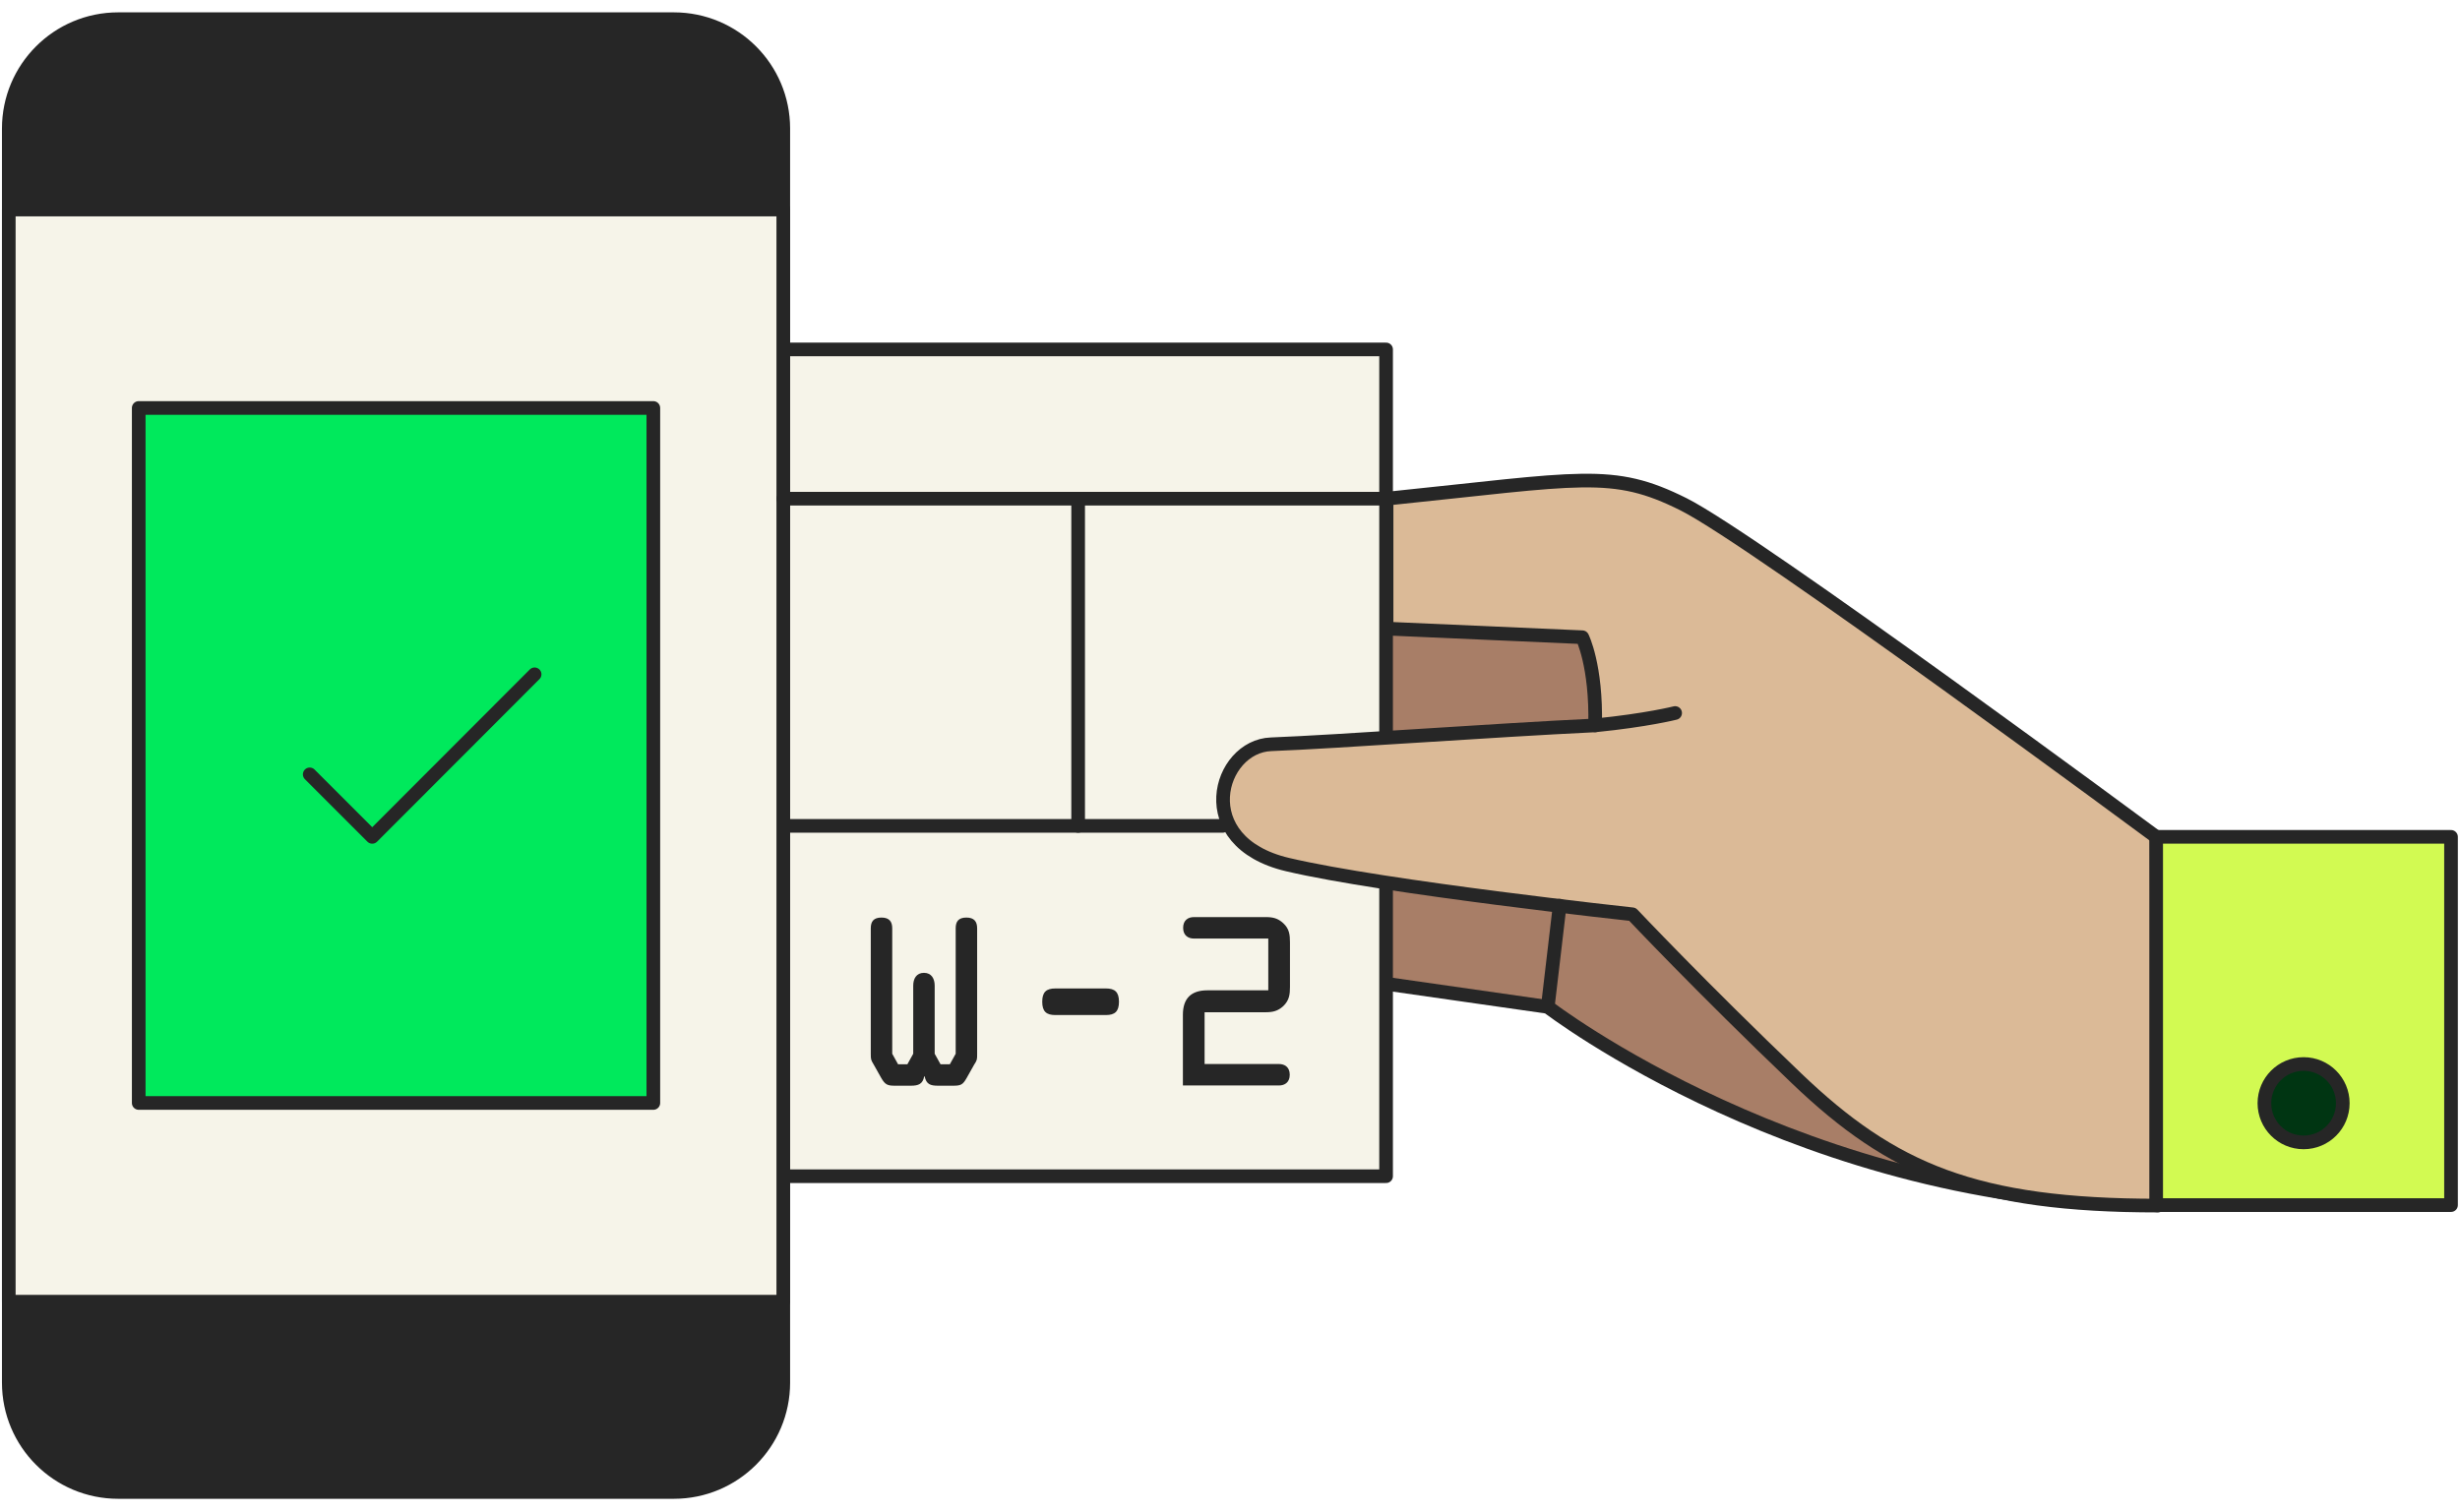
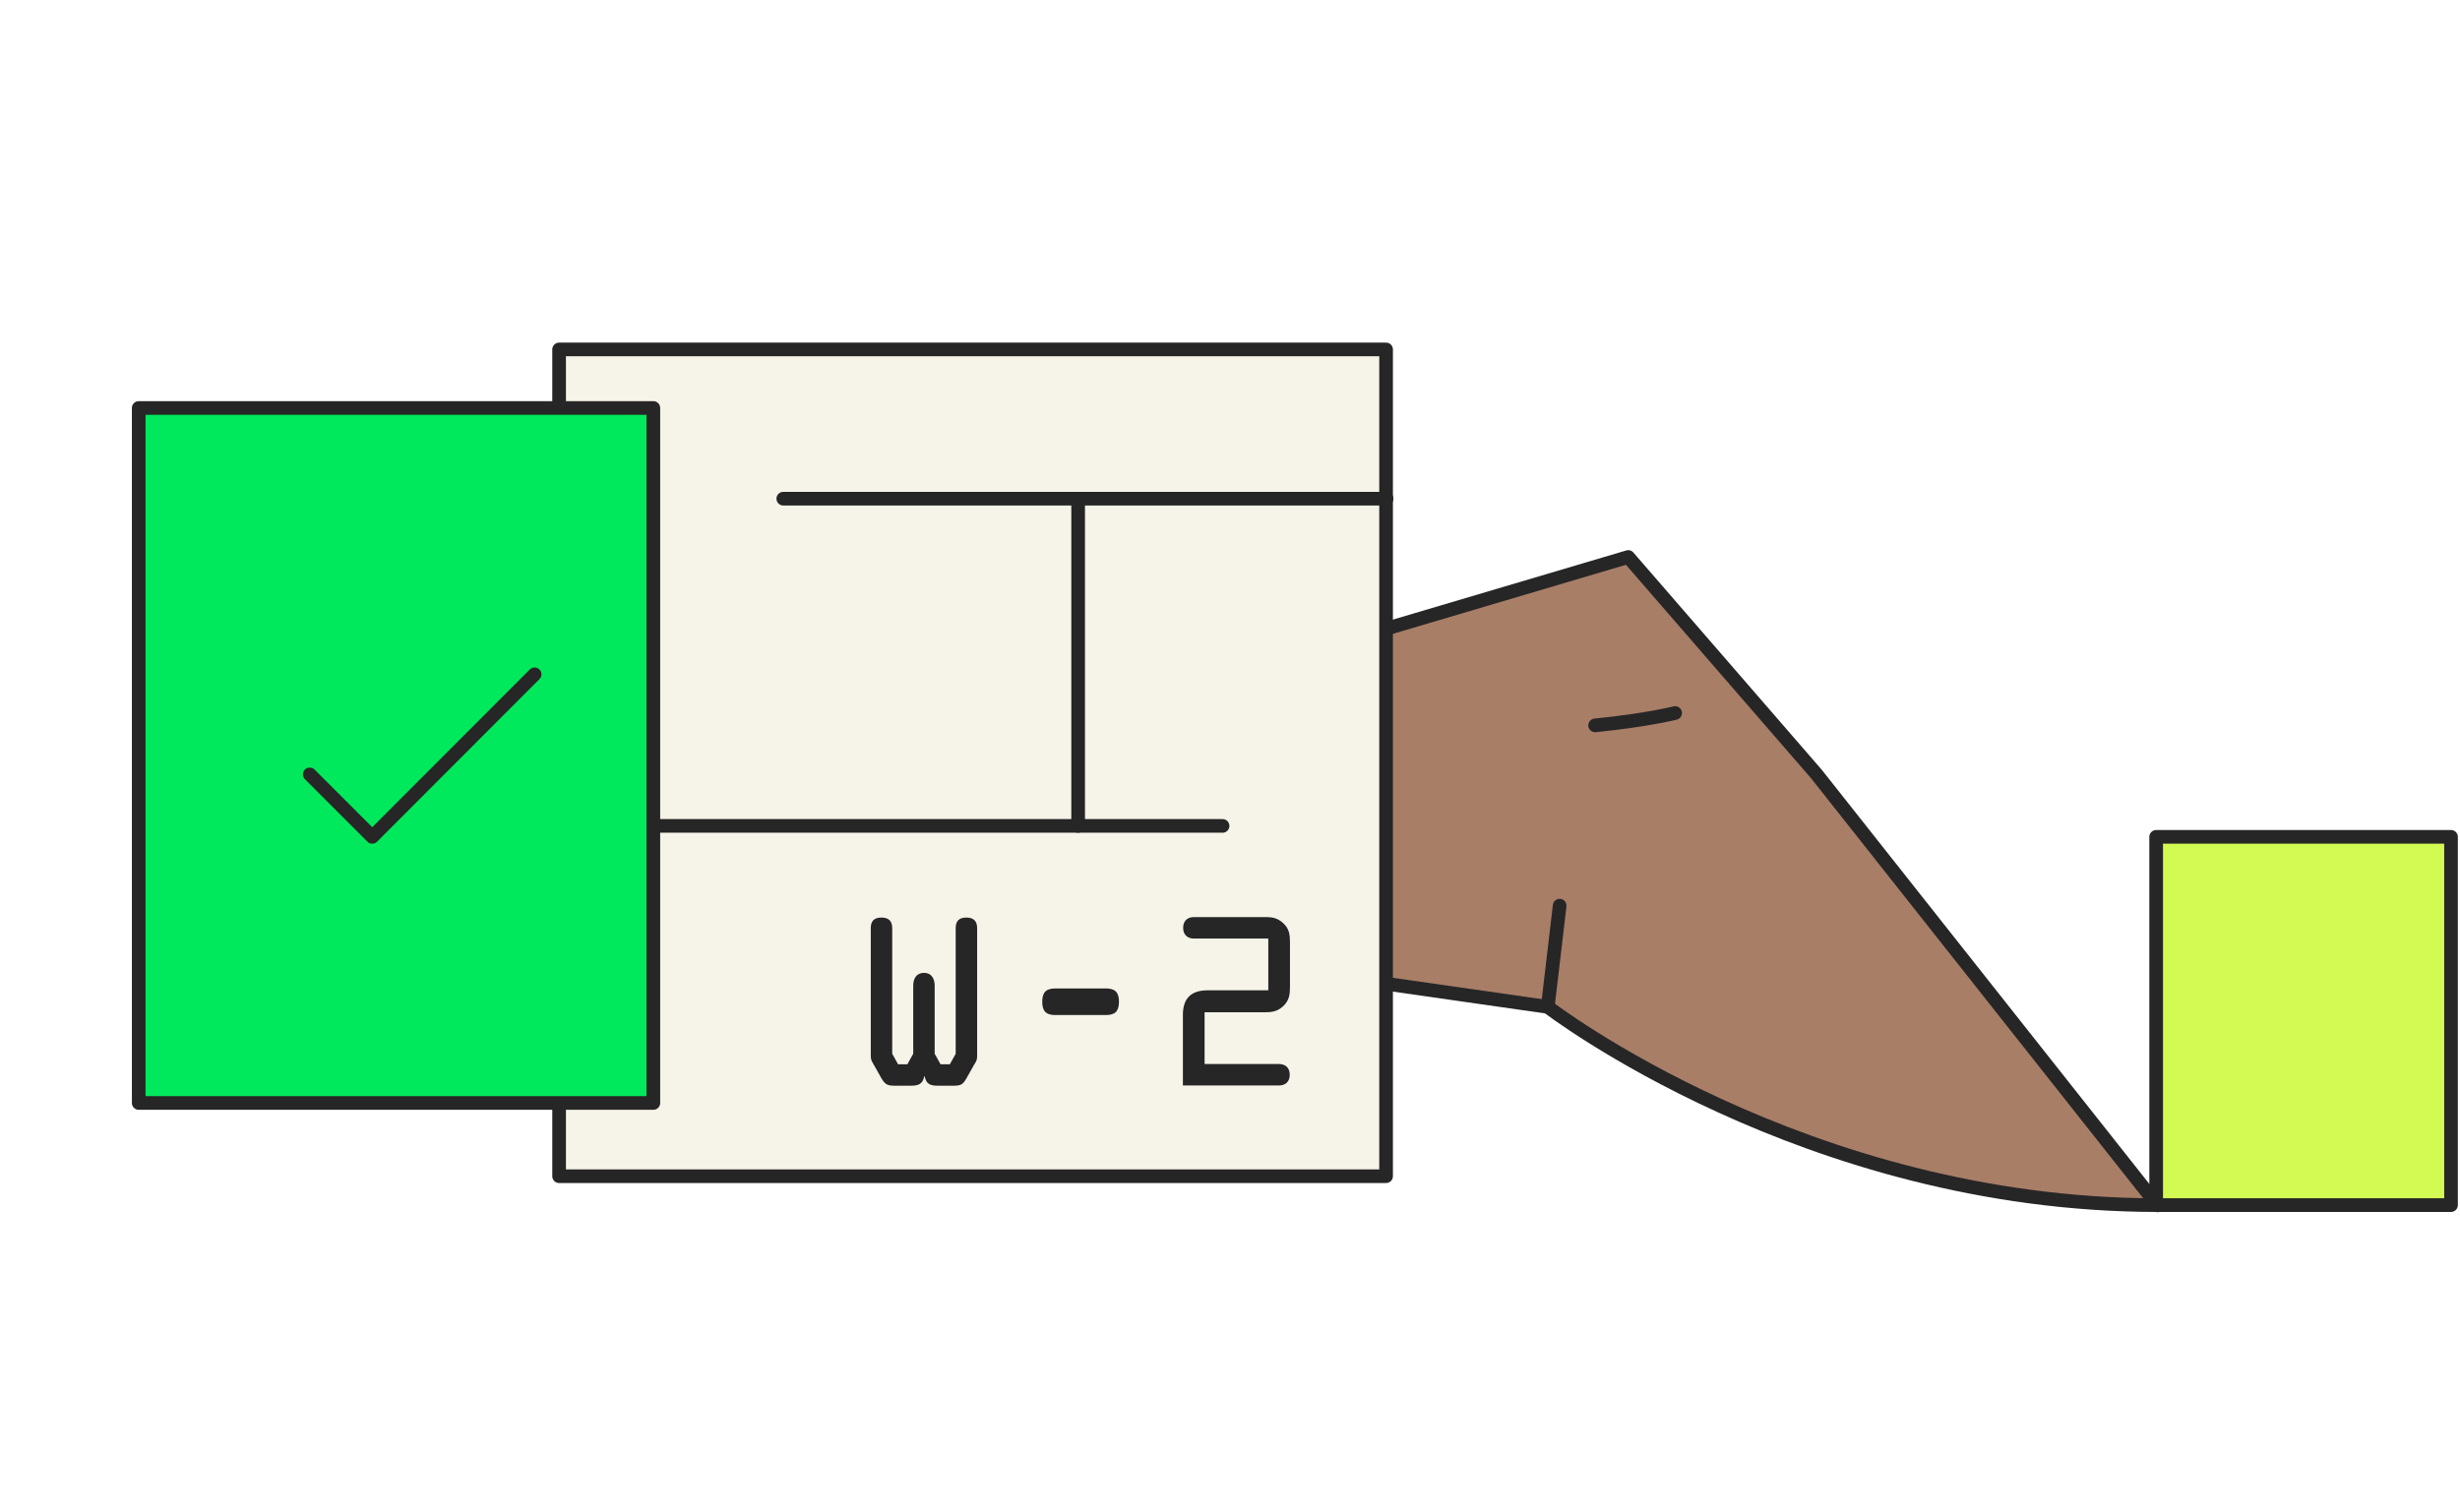
<svg xmlns="http://www.w3.org/2000/svg" width="174" height="107" viewBox="0 0 174 107" fill="none">
  <g id="af">
    <path id="Vector" d="M152.608 85.263C127.676 85.263 109.476 71.238 109.476 71.238L81.821 67.278L98.074 44.474L115.168 39.408L128.484 54.77L152.608 85.28V85.263Z" fill="#A87E67" stroke="#262626" stroke-width="0.966" stroke-linecap="round" stroke-linejoin="round" />
    <path id="Vector_2" d="M98.04 24.723H39.546V83.217H98.04V24.723Z" fill="#F6F4E9" stroke="#262626" stroke-width="0.966" stroke-linecap="round" stroke-linejoin="round" />
-     <path id="Vector_3" d="M152.509 59.209C152.509 59.209 124.128 38.204 119.079 35.679C114.03 33.155 111.901 33.864 98.074 35.283V44.474L111.918 45.084C111.918 45.084 112.924 47.081 112.825 51.322C105.548 51.668 94.658 52.477 89.906 52.658C86.177 52.79 84.197 59.555 91.078 61.172C97.942 62.789 115.465 64.687 115.465 64.687C115.465 64.687 120.316 69.835 127.082 76.303C133.847 82.772 139.705 85.296 152.641 85.296C152.641 80.148 152.542 59.242 152.542 59.242L152.509 59.209Z" fill="#DBBA97" stroke="#262626" stroke-width="0.966" stroke-linecap="round" stroke-linejoin="round" />
    <g id="Vector_4">
-       <path d="M112.825 51.321C116.472 50.958 118.485 50.446 118.485 50.446L112.825 51.321Z" fill="#DBBA97" />
      <path d="M112.825 51.321C116.472 50.958 118.485 50.446 118.485 50.446" stroke="#262626" stroke-width="0.966" stroke-linecap="round" stroke-linejoin="round" />
    </g>
    <path id="Vector_5" d="M173.365 59.208H152.509V85.262H173.365V59.208Z" fill="#D2FA52" stroke="#262626" stroke-width="0.966" stroke-linecap="round" stroke-linejoin="round" />
    <path id="Vector_6" d="M66.343 76.815C65.815 76.815 65.518 76.716 65.403 76.155H65.369C65.27 76.699 64.957 76.815 64.429 76.815H63.274C62.746 76.815 62.597 76.716 62.333 76.27L61.805 75.33C61.607 75 61.591 74.967 61.591 74.554V65.677C61.591 65.182 61.805 64.918 62.35 64.918C62.894 64.918 63.109 65.199 63.109 65.677V74.554L63.521 75.297H64.181L64.594 74.554V69.736C64.594 69.258 64.808 68.829 65.353 68.829C65.897 68.829 66.112 69.258 66.112 69.736V74.554L66.525 75.297H67.184L67.597 74.554V65.677C67.597 65.182 67.811 64.918 68.356 64.918C68.901 64.918 69.115 65.199 69.115 65.677V74.554C69.115 74.967 69.115 75 68.901 75.33L68.373 76.27C68.109 76.732 67.977 76.815 67.432 76.815H66.277H66.343Z" fill="#262626" />
    <path id="Vector_7" d="M78.223 69.934C78.85 69.934 79.147 70.181 79.147 70.874C79.147 71.567 78.85 71.815 78.223 71.815H74.643C74.016 71.815 73.719 71.567 73.719 70.874C73.719 70.181 74.016 69.934 74.643 69.934H78.223Z" fill="#262626" />
    <path id="Vector_8" d="M85.203 75.28H90.467C90.863 75.28 91.226 75.495 91.226 76.039C91.226 76.584 90.863 76.798 90.467 76.798H83.668V71.799C83.668 70.644 84.246 70.066 85.401 70.066H89.708V66.403H84.444C84.048 66.403 83.685 66.188 83.685 65.644C83.685 65.099 84.048 64.885 84.444 64.885H89.526C90.038 64.885 90.384 64.967 90.764 65.314C91.193 65.71 91.242 66.122 91.242 66.683V69.819C91.242 70.363 91.193 70.775 90.764 71.188C90.384 71.534 90.021 71.617 89.526 71.617H85.203V75.28Z" fill="#262626" />
    <path id="Vector_9" d="M86.474 58.433H39.546" stroke="#262626" stroke-width="0.966" stroke-linecap="round" stroke-linejoin="round" />
    <path id="Vector_10" d="M109.475 71.237L110.317 64.076" stroke="#262626" stroke-width="0.966" stroke-linecap="round" stroke-linejoin="round" />
-     <path id="Vector_11" d="M162.937 80.825C164.468 80.825 165.709 79.584 165.709 78.052C165.709 76.522 164.468 75.28 162.937 75.28C161.406 75.28 160.165 76.522 160.165 78.052C160.165 79.584 161.406 80.825 162.937 80.825Z" fill="#003512" stroke="#262626" stroke-width="0.966" stroke-linecap="round" stroke-linejoin="round" />
-     <path id="Vector_12" d="M47.664 1.357H8.36C4.086 1.357 0.621 4.822 0.621 9.096V97.82C0.621 102.094 4.086 105.558 8.36 105.558H47.664C51.938 105.558 55.403 102.094 55.403 97.82V9.096C55.403 4.822 51.938 1.357 47.664 1.357Z" fill="#262626" stroke="#262626" stroke-width="0.966" stroke-linecap="round" stroke-linejoin="round" />
-     <path id="Vector_13" d="M55.403 14.822H0.621V92.094H55.403V14.822Z" fill="#F6F4E9" stroke="#262626" stroke-width="0.966" stroke-linecap="round" stroke-linejoin="round" />
    <path id="Vector_14" d="M46.212 28.864H9.812V78.036H46.212V28.864Z" fill="#00E95C" stroke="#262626" stroke-width="0.966" stroke-linecap="round" stroke-linejoin="round" />
    <path id="Vector_15" d="M37.814 47.708L26.329 59.209L21.907 54.787" stroke="#262626" stroke-width="0.966" stroke-linecap="round" stroke-linejoin="round" />
    <path id="Vector_16" d="M98.074 35.282H55.403" stroke="#262626" stroke-width="0.966" stroke-linecap="round" stroke-linejoin="round" />
    <path id="Vector_17" d="M76.259 35.282V58.432" stroke="#262626" stroke-width="0.966" stroke-linecap="round" stroke-linejoin="round" />
  </g>
</svg>